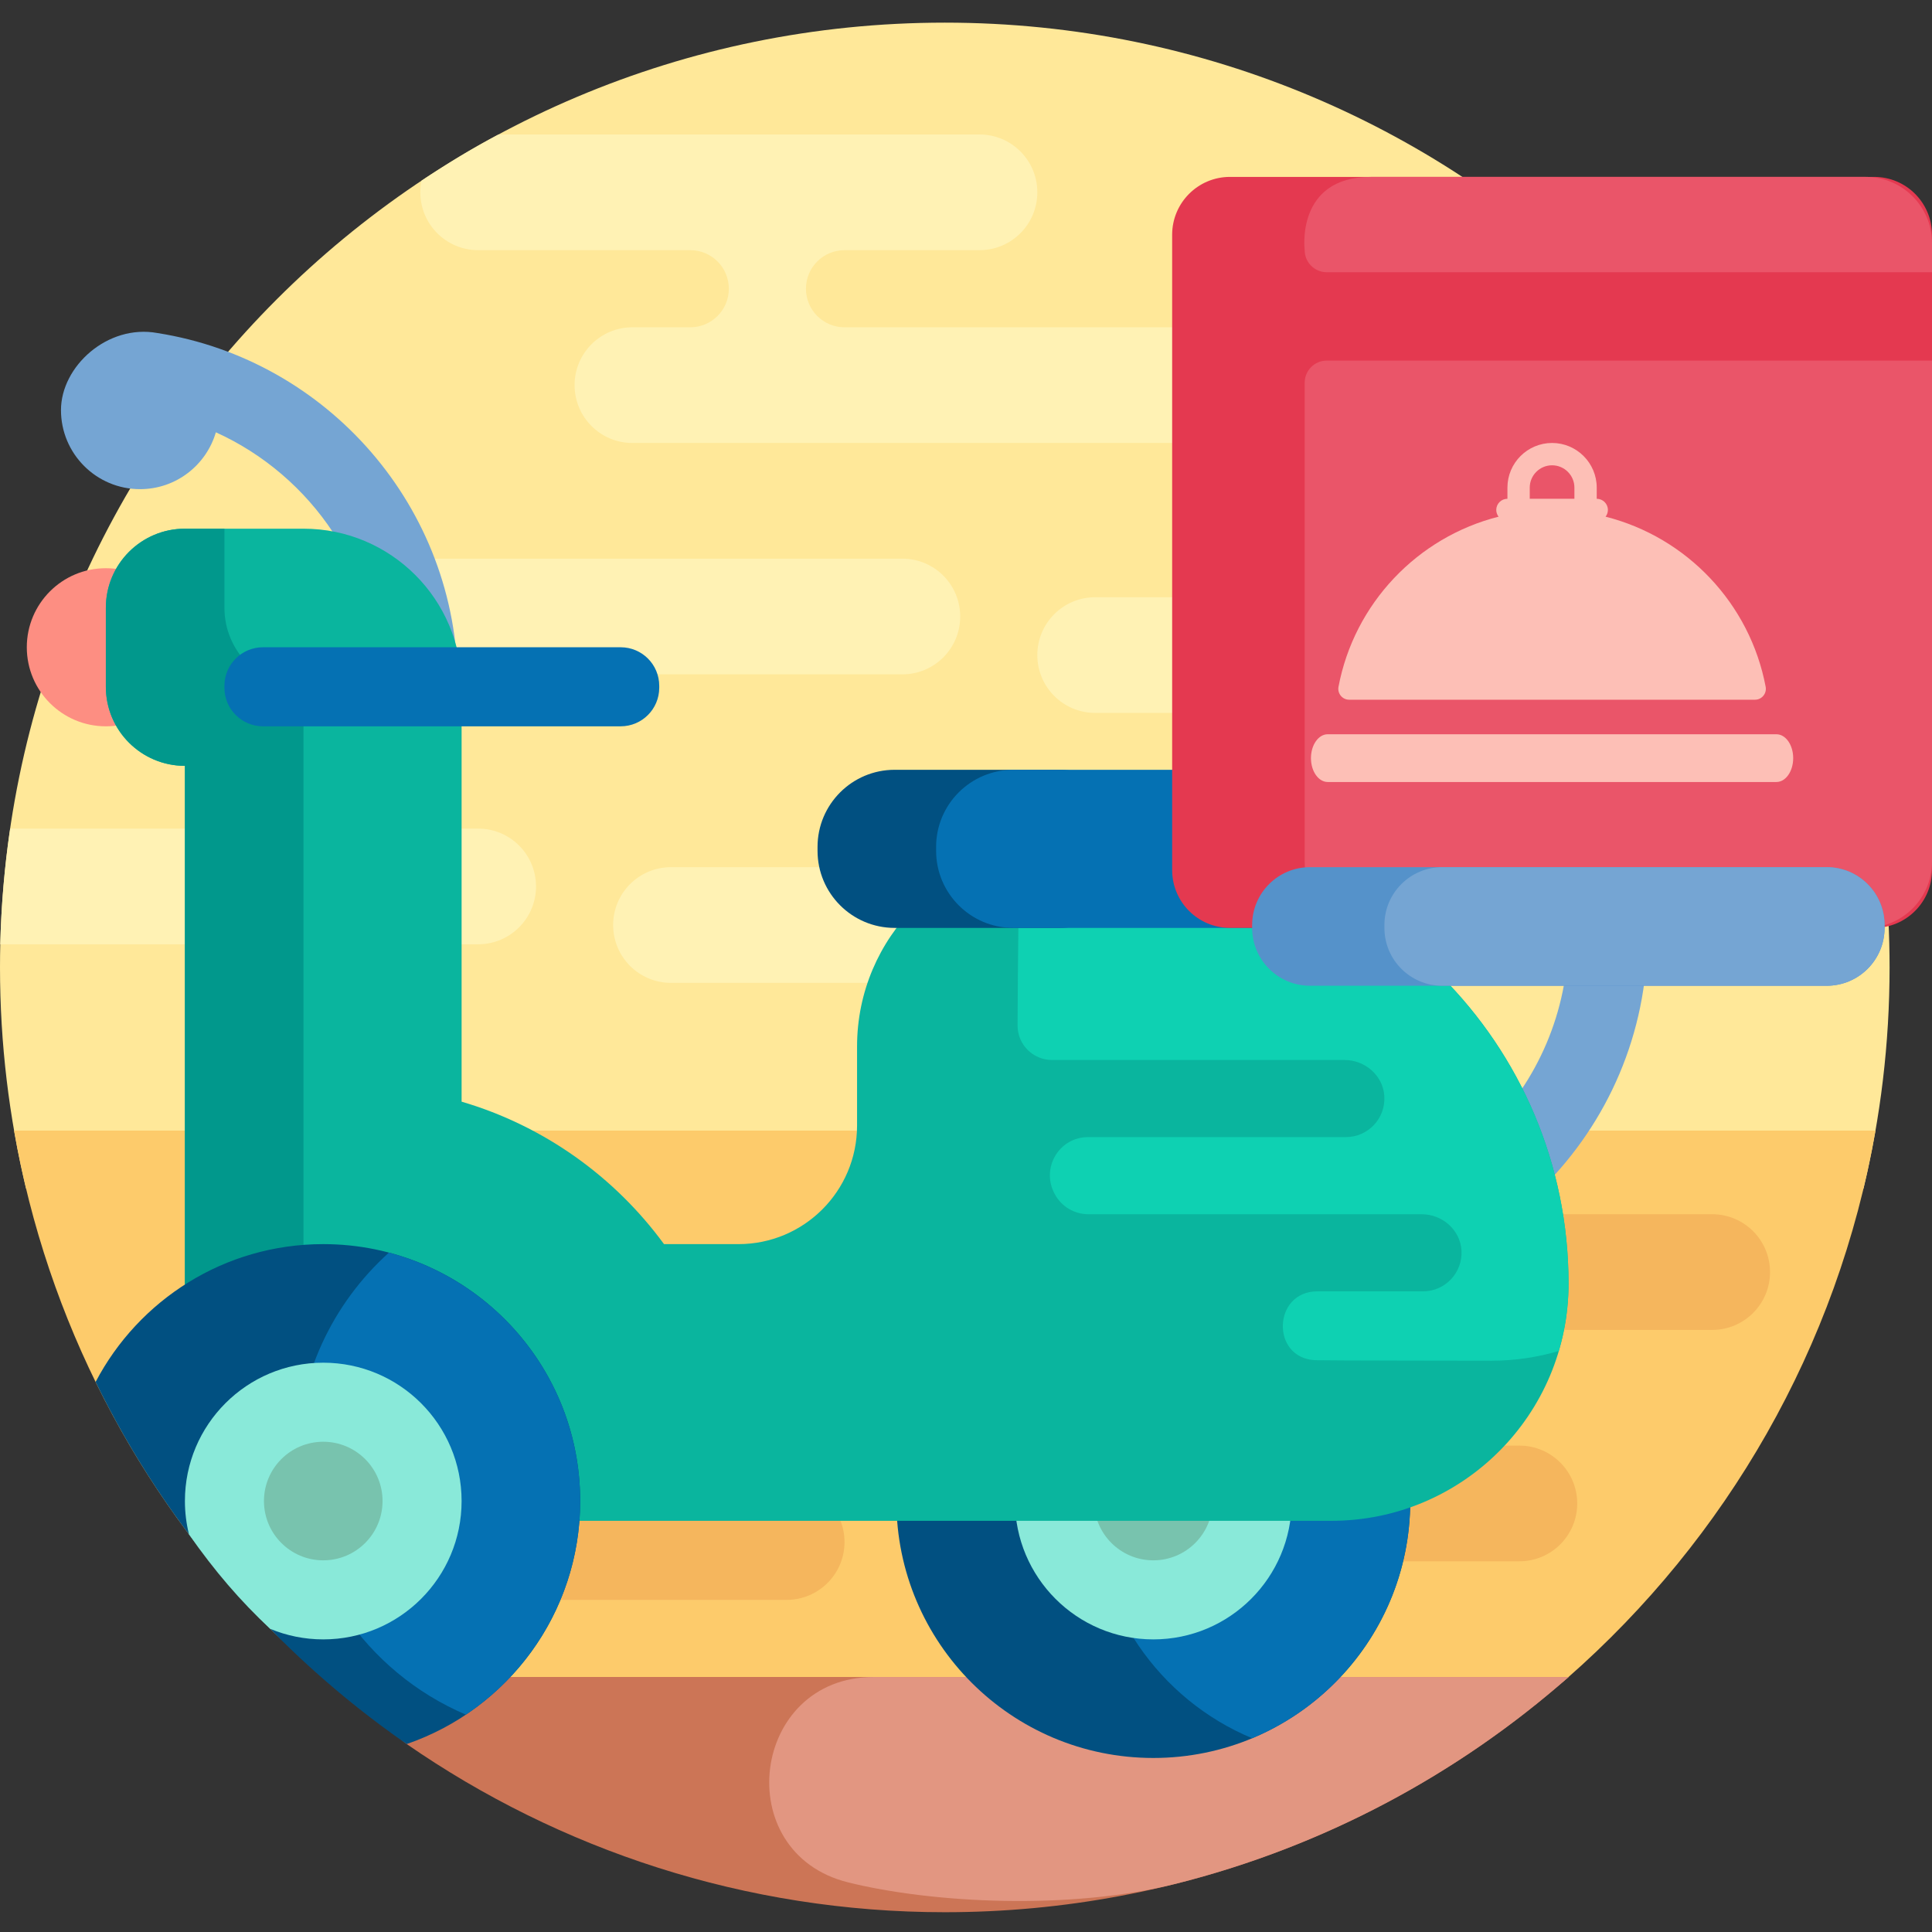
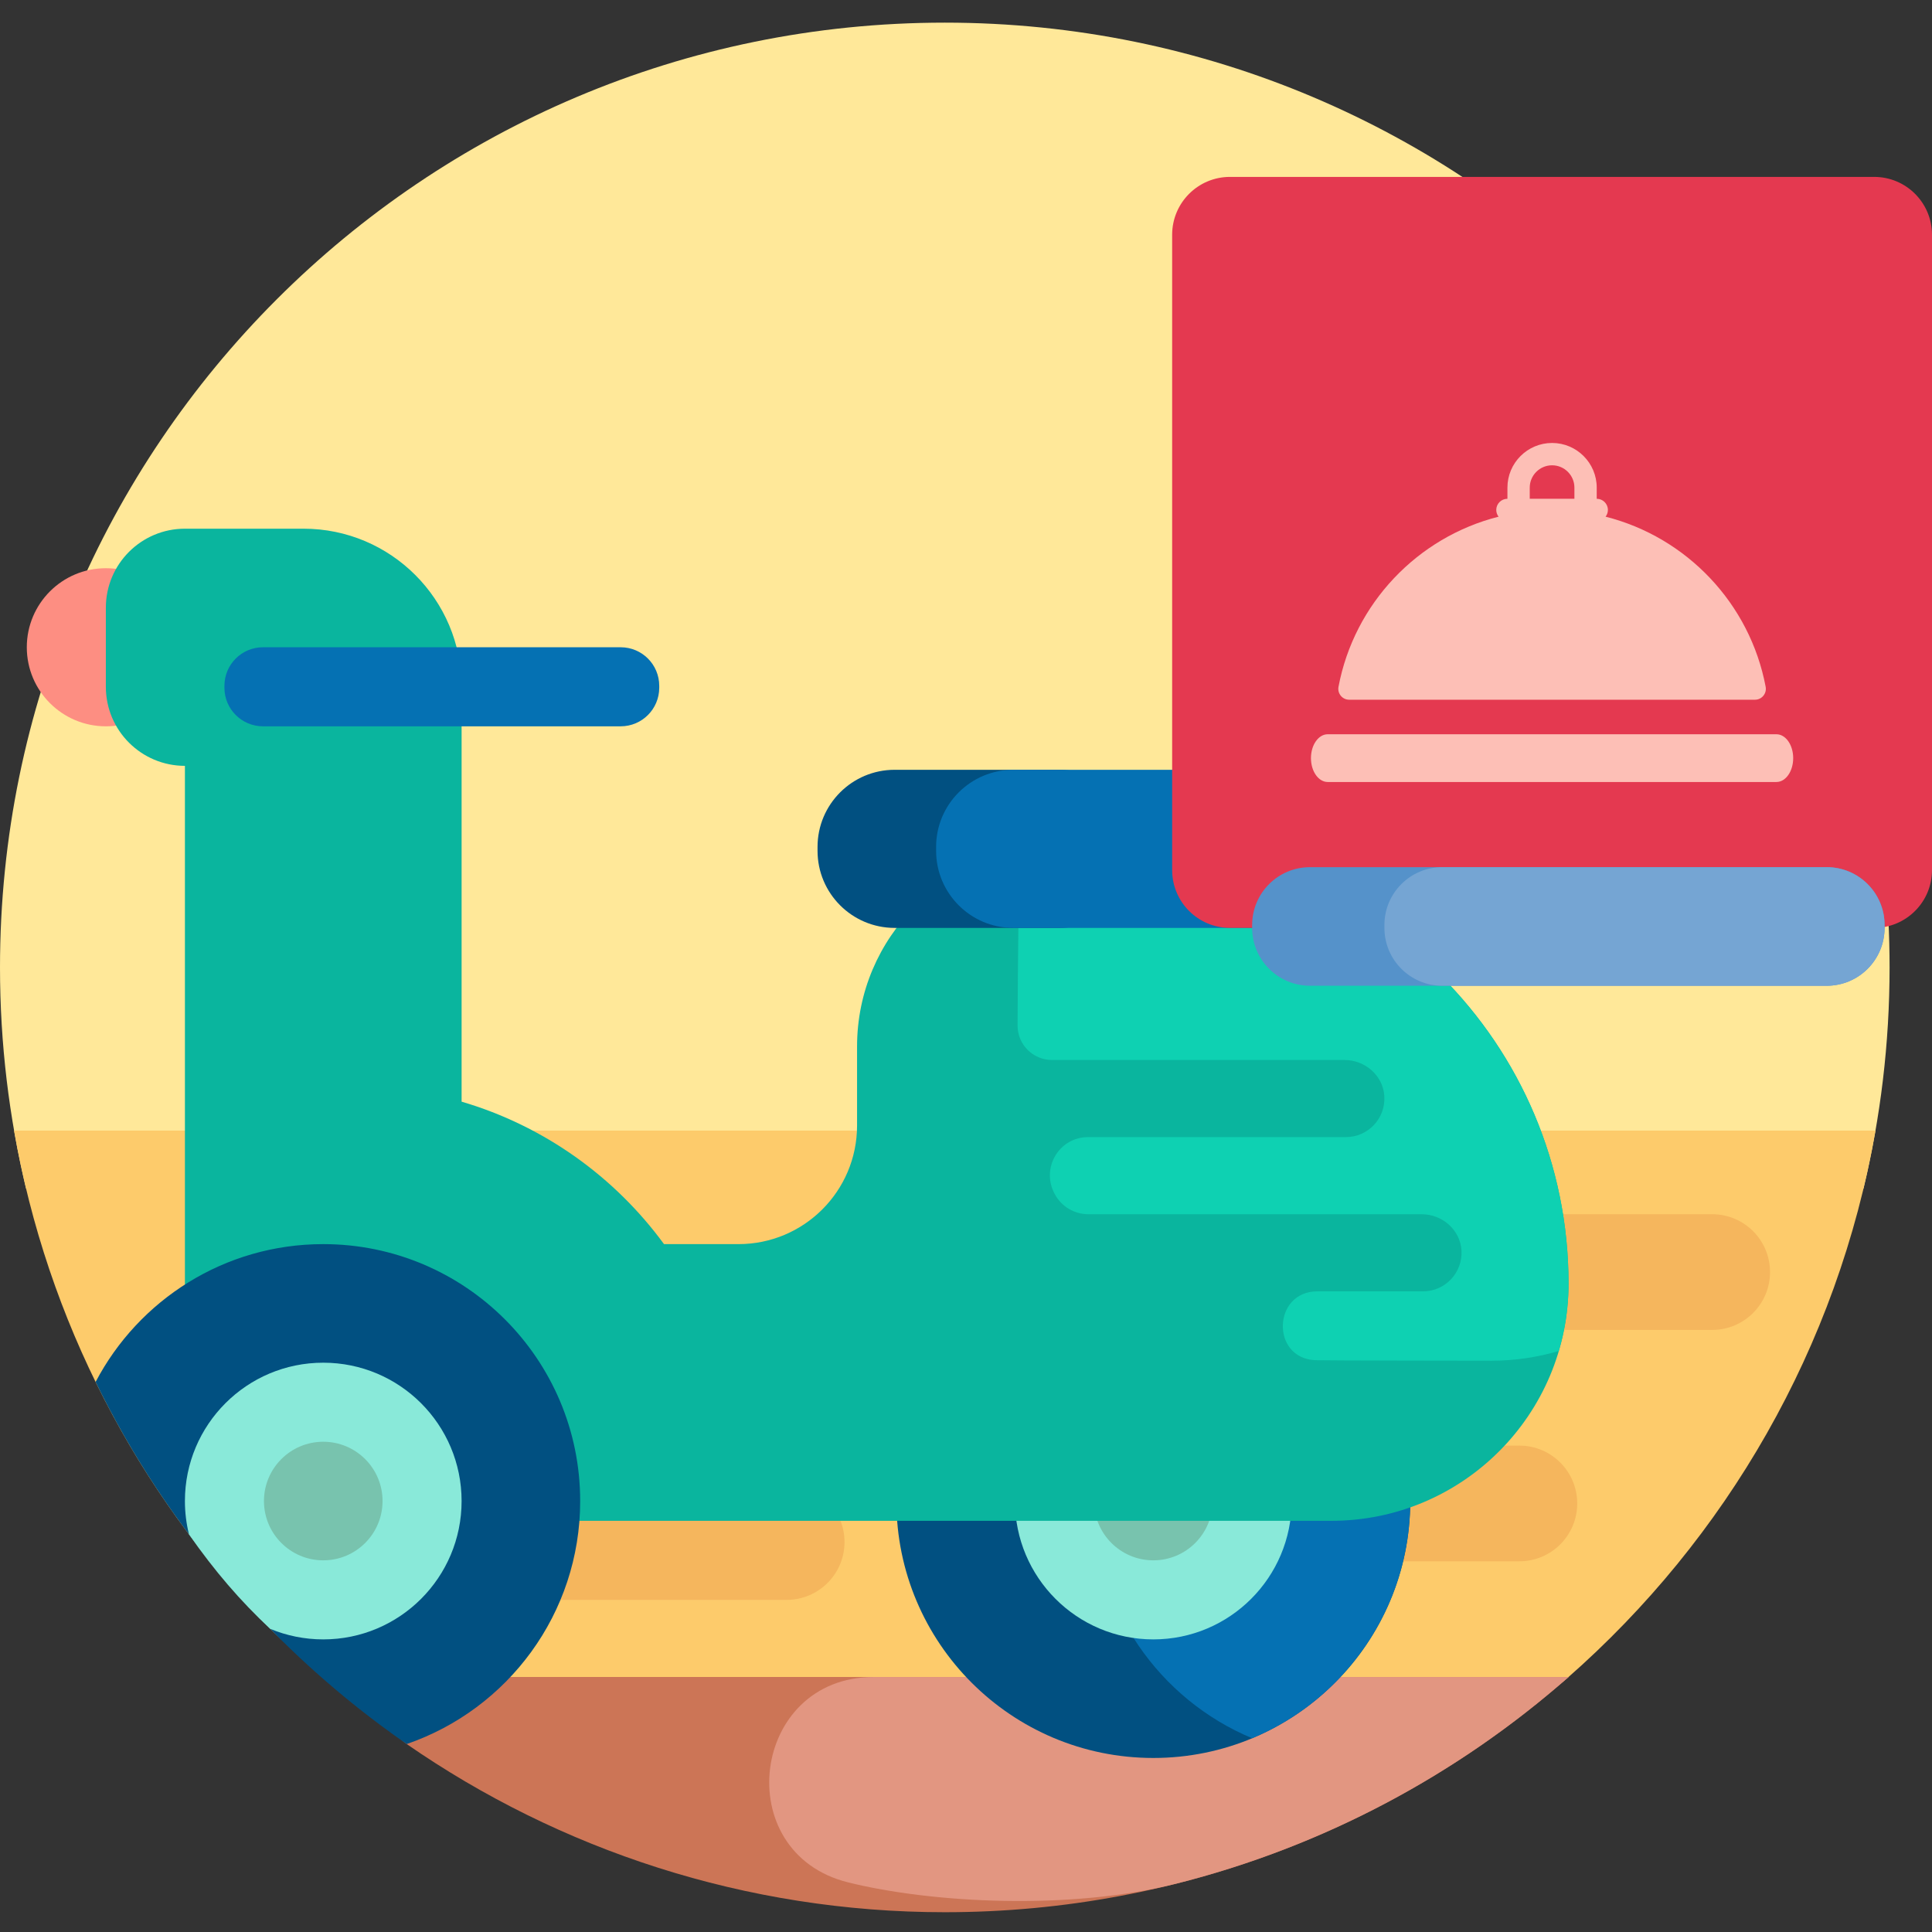
<svg xmlns="http://www.w3.org/2000/svg" height="512pt" viewBox="0 -6 512 512" width="512pt">
  <rect x="0" y="-6" width="512" height="512" fill="#333333" stroke="none" />
  <path d="m6.914 308.988c-4.508-18.801-6.914-38.422-6.914-58.609 0-138.281 112.098-250.379 250.379-250.379s250.379 112.098 250.379 250.379c0 20.188-2.406 39.809-6.914 58.609zm0 0" fill="#ffe899" />
-   <path d="m331.113 182.93h-40.879c-8.465 0-15.332-6.863-15.332-15.328 0-8.465 6.867-15.332 15.332-15.332h40.879c8.465 0 15.328 6.867 15.328 15.332 0 8.465-6.863 15.328-15.328 15.328zm-153.297 40.879c-8.465 0-15.328 6.863-15.328 15.328 0 8.469 6.863 15.332 15.328 15.332h132.855c8.465 0 15.328-6.863 15.328-15.332 0-8.465-6.863-15.328-15.328-15.328zm-66.117-181.926c-.199.992-.309 2.031-.309 3.082 0 8.469 6.863 15.332 15.328 15.332h56.211c5.645 0 10.219 4.574 10.219 10.219s-4.574 10.219-10.219 10.219h-15.332c-8.465 0-15.328 6.863-15.328 15.328 0 8.469 6.863 15.332 15.328 15.332h204.391c8.469 0 15.332-6.863 15.332-15.332 0-8.465-6.863-15.328-15.332-15.328h-148.184c-5.645 0-10.219-4.574-10.219-10.219s4.574-10.219 10.219-10.219h35.77c8.465 0 15.328-6.863 15.328-15.332 0-8.465-6.863-15.328-15.328-15.328h-127.461c-7.148 3.754-13.816 7.848-20.414 12.246zm-5.418 130.828h132.855c8.465 0 15.328-6.863 15.328-15.328 0-8.469-6.863-15.332-15.328-15.332h-132.855c-8.465 0-15.328 6.863-15.328 15.332 0 8.465 6.863 15.328 15.328 15.328zm-106.207 71.535h126.645c8.469 0 15.332-6.863 15.332-15.328 0-8.465-6.863-15.328-15.332-15.328h-124.023c-1.477 10.039-2.371 20.266-2.621 30.656zm0 0" fill="#fff2b4" />
  <path d="m3.73 293.625h493.293c-10.008 57.477-39.613 108.219-81.68 145.094-7.184 6.301-16.469 9.684-26.023 9.684h-262.719c-21.121 0-41.309-8.609-56.008-23.777-34.176-35.254-58.074-80.531-66.863-131zm0 0" fill="#fdcb6b" />
  <path d="m341.332 315.785h112.418c8.465 0 15.328 6.863 15.328 15.328 0 8.465-6.863 15.328-15.328 15.328h-112.418c-8.465 0-15.328-6.863-15.328-15.328 0-8.465 6.863-15.328 15.328-15.328zm-25.547 76.645c0 8.469 6.863 15.332 15.328 15.332h71.539c8.465 0 15.328-6.863 15.328-15.332 0-8.465-6.863-15.328-15.328-15.328h-71.539c-8.465 0-15.328 6.863-15.328 15.328zm-235.051 10.223c0 8.465 6.863 15.328 15.328 15.328h112.418c8.465 0 15.328-6.863 15.328-15.328 0-8.469-6.863-15.332-15.328-15.332h-112.418c-8.465 0-15.328 6.863-15.328 15.332zm0 0" fill="#f5b65d" />
  <path d="m415.691 438.418c-44.102 38.797-101.949 62.34-165.305 62.34-52.891 0-102.188-16.574-142.609-44.57-7.922-5.488-3.773-17.77 5.863-17.77zm0 0" fill="#cc7556" />
  <path d="m231.504 438.43h184.184c-29.414 25.879-64.949 44.965-104.156 54.809-27.969 7.02-64.559 5.137-86.785-.391-31.586-7.855-25.785-54.418 6.758-54.418zm0 0" fill="#e29681" />
  <path d="m49.004 165.531c0 11.57-9.379 20.949-20.953 20.949-11.57 0-20.949-9.379-20.949-20.949s9.379-20.949 20.949-20.949c11.574 0 20.953 9.379 20.953 20.949zm0 0" fill="#fd8e82" />
  <path d="m373.73 391.793c0 37.602-30.484 68.086-68.09 68.086-37.602 0-68.086-30.484-68.086-68.086 0-37.605 30.484-68.09 68.086-68.09 37.605 0 68.09 30.484 68.09 68.09zm0 0" fill="#015081" />
  <path d="m373.73 391.793c0 28.32-17.297 52.598-41.902 62.859-24.602-10.262-41.898-34.539-41.898-62.859 0-28.324 17.297-52.602 41.898-62.863 24.605 10.262 41.902 34.539 41.902 62.863zm0 0" fill="#0571b3" />
  <path d="m342.305 391.793c0 20.246-16.414 36.664-36.664 36.664-20.246 0-36.66-16.418-36.66-36.664 0-20.25 16.414-36.664 36.66-36.664 20.25 0 36.664 16.414 36.664 36.664zm0 0" fill="#89e9d9" />
  <path d="m321.355 391.793c0 8.676-7.035 15.711-15.715 15.711-8.676 0-15.711-7.035-15.711-15.711 0-8.68 7.035-15.715 15.711-15.715 8.68 0 15.715 7.035 15.715 15.715zm0 0" fill="#78c3ae" />
-   <path d="m121.293 175.363c0 5.785-4.688 10.473-10.473 10.473-5.785 0-10.477-4.688-10.477-10.473 0-29.676-17.723-55.273-43.137-66.801-2.543 8.703-10.57 15.07-20.098 15.07-11.57 0-20.949-9.383-20.949-20.953 0-11.57 12.328-22.84 25.559-20.422 45.023 7.082 79.574 46.125 79.574 93.105zm304.812 56.109c-5.785 0-10.477 4.691-10.477 10.477 0 40.43-32.895 73.324-73.324 73.324-5.785 0-10.477 4.691-10.477 10.477s4.691 10.473 10.477 10.473c51.984 0 94.273-42.289 94.273-94.273 0-5.785-4.688-10.477-10.473-10.477zm0 0" fill="#75a5d3" />
  <path d="m415.68 334.18c0 34.711-28.137 62.852-62.848 62.852h-272.402l-31.426-31.426v-168.648c-11.57 0-20.953-9.379-20.953-20.949v-20.953c0-11.57 9.383-20.949 20.953-20.949h31.426c23.141 0 41.898 18.758 41.898 41.902v109.941c21.789 6.402 40.551 19.871 53.641 37.754h19.734c17.355 0 31.426-14.066 31.426-31.422v-20.953c0-28.926 23.449-52.375 52.375-52.375h20.953c63.637 0 115.223 51.59 115.223 115.227zm0 0" fill="#0ab59e" />
  <path d="m415.68 334.18c0 6.199-.91 12.184-2.582 17.84-5.66 1.676-11.645 2.586-17.844 2.586 0 0-45.191-.047-46.816-.141-11.723-.68-11.082-18.242.66-18.242h28.004c5.871 0 10.582-4.945 10.199-10.898-.352-5.43-5.105-9.539-10.551-9.539h-88.297c-3.695 0-7.121-2.004-8.879-5.254-.039-.066-.074-.133-.109-.199-3.641-6.773 1.188-14.988 8.879-14.988h68.32c5.867 0 10.582-4.945 10.195-10.898-.352-5.43-5.105-9.539-10.547-9.539h-77.512c-5.062 0-9.156-4.109-9.133-9.168.07-15.113.309-43.766.695-45.973 2.969-.523 30.09-.812 30.09-.812 63.641 0 115.227 51.59 115.227 115.227zm0 0" fill="#0ed1b2" />
-   <path d="m80.43 176.008v189.598h-31.426v-168.648c-11.57 0-20.953-9.379-20.953-20.949v-20.953c0-11.57 9.383-20.949 20.953-20.949h10.473v20.949c0 11.57 9.379 20.953 20.953 20.953zm0 0" fill="#01988c" />
  <path d="m153.754 391.793c0 29.859-19.23 55.211-45.977 64.395-35.043-24.32-63.574-57.344-82.441-95.957 11.383-21.707 34.121-36.527 60.328-36.527 37.605 0 68.09 30.484 68.09 68.09zm0 0" fill="#015081" />
-   <path d="m123.461 448.402c-26.316-11.227-44.77-37.32-44.77-67.734 0-21.723 9.414-41.234 24.379-54.707 29.168 7.688 50.684 34.246 50.684 65.832 0 23.613-12.035 44.402-30.293 56.609zm0 0" fill="#0571b3" />
  <path d="m122.328 391.793c0 20.246-16.414 36.664-36.664 36.664-4.98 0-9.734-1-14.062-2.797-7.91-7.383-14.754-15.344-21.52-25.031-.699-2.832-1.078-5.789-1.078-8.836 0-20.25 16.414-36.664 36.66-36.664 20.25 0 36.664 16.414 36.664 36.664zm0 0" fill="#89e9d9" />
  <path d="m101.379 391.793c0 8.676-7.035 15.711-15.715 15.711-8.676 0-15.711-7.035-15.711-15.711 0-8.68 7.035-15.715 15.711-15.715 8.68 0 15.715 7.035 15.715 15.715zm0 0" fill="#78c3ae" />
  <path d="m237.094 198.004h43.605c11.285 0 20.438 9.152 20.438 20.438v1.023c0 11.289-9.152 20.438-20.438 20.438h-43.605c-11.289 0-20.438-9.148-20.438-20.438v-1.023c0-11.285 9.148-20.438 20.438-20.438zm0 0" fill="#015081" />
  <path d="m268.52 198.004h74.348c11.289 0 20.438 9.152 20.438 20.438v1.023c0 11.289-9.148 20.438-20.438 20.438h-74.348c-11.289 0-20.441-9.148-20.441-20.438v-1.023c0-11.285 9.152-20.438 20.441-20.438zm-93.816-21.742v-.512c0-5.645-4.574-10.219-10.219-10.219h-94.785c-5.645 0-10.223 4.574-10.223 10.219v.512c0 5.645 4.578 10.219 10.223 10.219h94.785c5.645 0 10.219-4.574 10.219-10.219zm0 0" fill="#0571b3" />
  <path d="m512 56.207v168.367c0 8.465-6.863 15.328-15.328 15.328h-170.711c-8.465 0-15.328-6.863-15.328-15.328v-168.367c0-8.465 6.863-15.328 15.328-15.328h170.711c8.465 0 15.328 6.863 15.328 15.328zm0 0" fill="#e43950" />
-   <path d="m351.609 89.562h160.391v132.781c0 9.699-7.863 17.562-17.562 17.562h-131.121c-9.699 0-17.562-7.863-17.562-17.562v-126.926c0-3.234 2.621-5.855 5.855-5.855zm142.828-48.684h-131.121c-20.066 0-17.562 19.418-17.562 19.418 0 3.23 2.621 5.852 5.855 5.852h160.391v-7.707c0-9.703-7.863-17.562-17.562-17.562zm0 0" fill="#ea5569" />
  <path d="m475.215 194.914c0 3.492-1.988 6.324-4.438 6.324h-118.922c-2.449 0-4.438-2.832-4.438-6.324 0-3.496 1.988-6.328 4.438-6.328h118.922c2.449 0 4.438 2.832 4.438 6.328zm-120.5-18.91c4.16-22.035 20.875-39.621 42.422-45.078-.379-.496-.613-1.109-.613-1.785 0-1.633 1.324-2.957 2.961-2.957v-2.957c0-6.523 5.305-11.836 11.832-11.836 6.523 0 11.832 5.309 11.832 11.836v2.957c1.633 0 2.961 1.324 2.961 2.957 0 .676-.234 1.289-.613 1.785 21.547 5.457 38.262 23.043 42.422 45.078.336 1.777-1.02 3.43-2.828 3.43h-107.547c-1.809 0-3.164-1.652-2.828-3.43zm50.684-49.82h11.836v-2.957c0-3.262-2.656-5.918-5.918-5.918-3.262 0-5.918 2.656-5.918 5.918zm0 0" fill="#fdbfb6" />
  <path d="m484.102 255.234h-136.941c-8.469 0-15.332-6.863-15.332-15.332v-.766c0-8.465 6.863-15.328 15.332-15.328h136.941c8.465 0 15.328 6.863 15.328 15.328v.766c0 8.469-6.863 15.332-15.328 15.332zm0 0" fill="#5592ca" />
  <path d="m484.102 255.234h-101.891c-8.465 0-15.328-6.863-15.328-15.332v-.766c0-8.465 6.863-15.328 15.328-15.328h101.891c8.465 0 15.328 6.863 15.328 15.328v.766c0 8.469-6.863 15.332-15.328 15.332zm0 0" fill="#75a5d3" />
</svg>